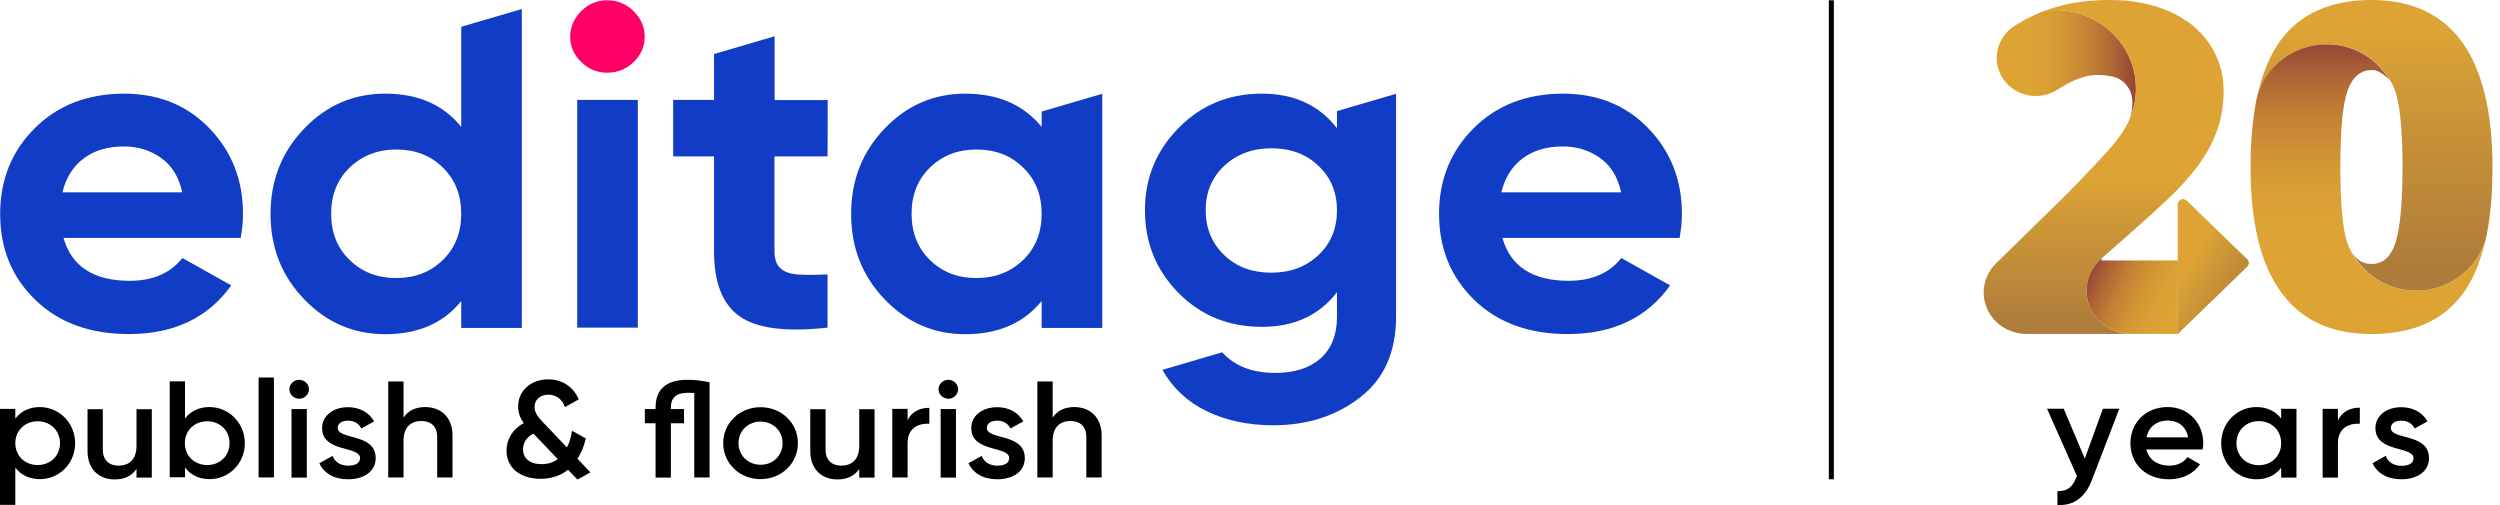
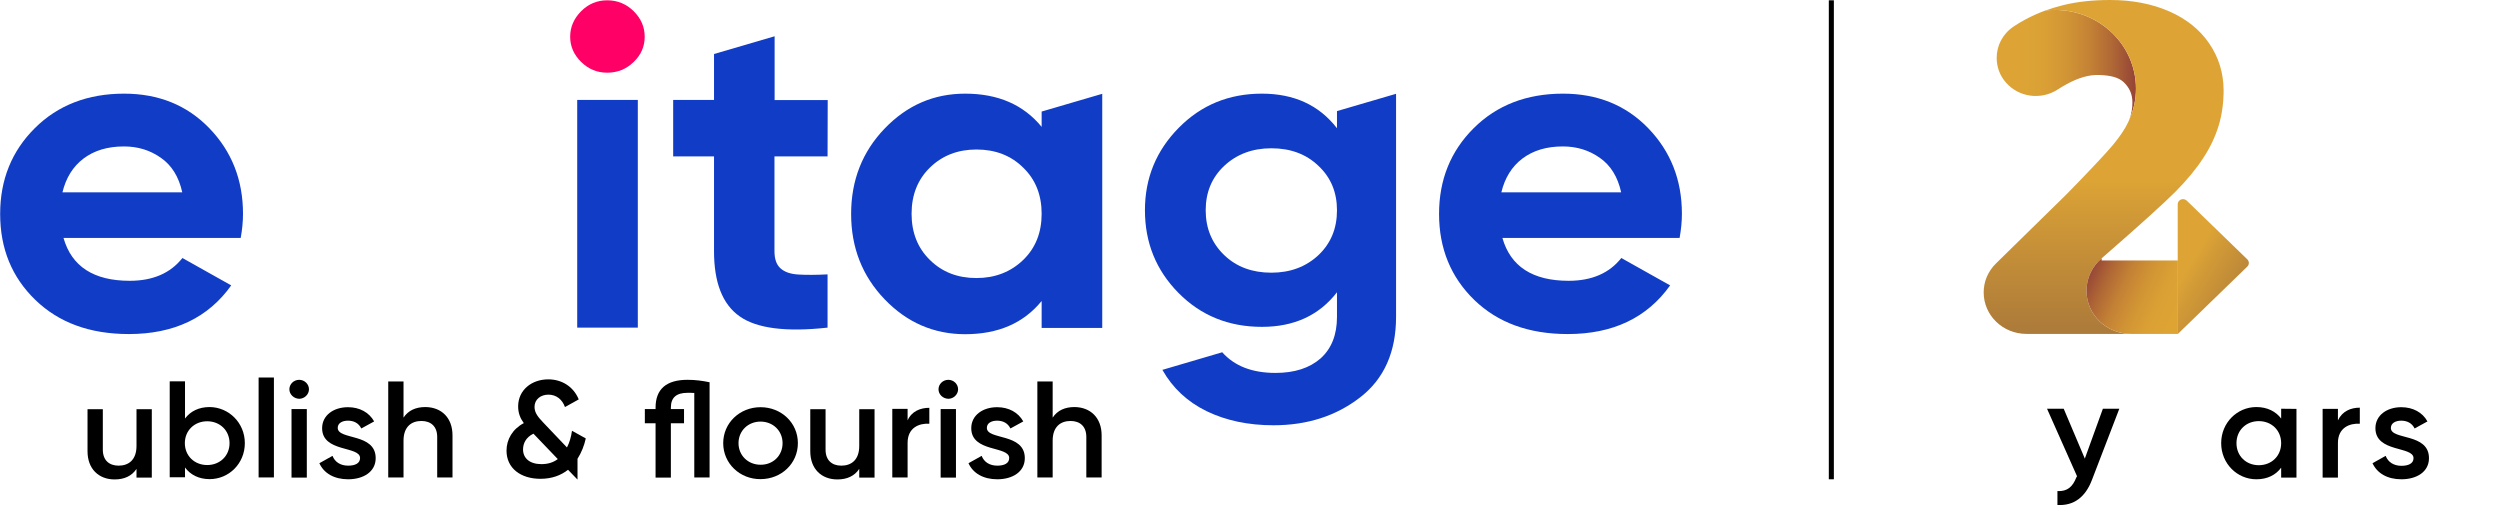
<svg xmlns="http://www.w3.org/2000/svg" width="198" height="40" viewBox="0 0 198 40" fill="none">
  <path d="M145.242 0.024H144.842V37.959H145.242V0.024Z" fill="black" />
  <path d="M5.03 18.846C5.672 21.1 7.417 22.239 10.277 22.239C12.108 22.239 13.501 21.634 14.447 20.434L18.313 22.603C16.483 25.172 13.78 26.457 10.205 26.457C7.126 26.457 4.666 25.56 2.8 23.755C0.933 21.949 0.012 19.682 0.012 16.943C0.012 14.228 0.933 11.962 2.763 10.144C4.593 8.326 6.957 7.417 9.829 7.417C12.556 7.417 14.81 8.326 16.58 10.156C18.349 11.986 19.246 14.241 19.246 16.931C19.246 17.537 19.186 18.167 19.064 18.846H5.03ZM4.945 15.234H14.435C14.168 14.01 13.598 13.089 12.738 12.495C11.877 11.889 10.908 11.598 9.817 11.598C8.532 11.598 7.466 11.914 6.617 12.556C5.781 13.186 5.224 14.083 4.945 15.234Z" fill="#113DC6" />
  <path d="M45.715 25.948V7.914H50.515V25.948H45.715Z" fill="#113DC6" />
  <path d="M65.543 12.386H61.338V19.888C61.338 20.518 61.495 20.967 61.822 21.258C62.15 21.549 62.61 21.706 63.24 21.743C63.858 21.779 64.634 21.779 65.543 21.73V25.948C62.247 26.312 59.92 26.009 58.574 25.051C57.217 24.094 56.55 22.373 56.55 19.888V12.386H53.315V7.914H56.55V4.278L61.35 2.872V7.926H65.555L65.543 12.386Z" fill="#113DC6" />
  <path d="M118.991 18.846C119.633 21.1 121.378 22.239 124.238 22.239C126.069 22.239 127.462 21.634 128.408 20.434L132.274 22.603C130.444 25.172 127.741 26.457 124.166 26.457C121.087 26.457 118.627 25.56 116.761 23.755C114.906 21.949 113.973 19.682 113.973 16.943C113.973 14.228 114.894 11.962 116.724 10.144C118.554 8.326 120.918 7.417 123.79 7.417C126.517 7.417 128.771 8.326 130.541 10.156C132.31 11.986 133.207 14.241 133.207 16.931C133.207 17.537 133.146 18.167 133.025 18.846H118.991ZM118.906 15.234H128.396C128.129 14.01 127.559 13.089 126.699 12.495C125.838 11.889 124.869 11.598 123.778 11.598C122.493 11.598 121.427 11.914 120.578 12.556C119.742 13.186 119.185 14.083 118.906 15.234Z" fill="#113DC6" />
-   <path d="M36.529 2.121V10.047C35.111 8.29 33.111 7.417 30.505 7.417C27.996 7.417 25.863 8.338 24.094 10.181C22.324 12.023 21.427 14.277 21.427 16.943C21.427 19.61 22.312 21.864 24.094 23.706C25.863 25.548 28.009 26.469 30.505 26.469C33.111 26.469 35.123 25.597 36.529 23.839V25.972H41.328V0.715L36.529 2.121ZM35.074 20.591C34.105 21.537 32.88 22.021 31.39 22.021C29.899 22.021 28.663 21.549 27.693 20.591C26.712 19.646 26.227 18.422 26.227 16.931C26.227 15.44 26.712 14.216 27.693 13.271C28.675 12.326 29.911 11.841 31.39 11.841C32.88 11.841 34.105 12.313 35.074 13.271C36.044 14.216 36.529 15.44 36.529 16.931C36.529 18.422 36.044 19.646 35.074 20.591Z" fill="#113DC6" />
  <path d="M82.498 8.835V10.047C81.056 8.29 79.044 7.417 76.439 7.417C73.954 7.417 71.833 8.338 70.064 10.181C68.294 12.023 67.409 14.277 67.409 16.943C67.409 19.61 68.294 21.864 70.064 23.706C71.833 25.548 73.966 26.469 76.439 26.469C79.044 26.469 81.068 25.597 82.498 23.839V25.972H87.298V7.429L82.498 8.835ZM81.032 20.591C80.05 21.537 78.814 22.021 77.335 22.021C75.845 22.021 74.621 21.549 73.651 20.591C72.681 19.646 72.197 18.422 72.197 16.931C72.197 15.44 72.681 14.216 73.651 13.271C74.621 12.326 75.845 11.841 77.335 11.841C78.826 11.841 80.062 12.313 81.032 13.271C82.014 14.216 82.498 15.44 82.498 16.931C82.498 18.422 82.014 19.646 81.032 20.591Z" fill="#113DC6" />
  <path d="M105.889 8.799V10.156C104.471 8.326 102.496 7.417 99.939 7.417C97.333 7.417 95.139 8.314 93.358 10.12C91.576 11.926 90.679 14.095 90.679 16.652C90.679 19.222 91.564 21.403 93.333 23.197C95.103 24.991 97.309 25.887 99.939 25.887C102.496 25.887 104.471 24.979 105.889 23.148V25.1C105.889 26.518 105.453 27.608 104.593 28.384C103.72 29.148 102.532 29.535 101.017 29.535C99.175 29.535 97.769 28.99 96.8 27.899L92.061 29.293C92.873 30.735 94.049 31.826 95.563 32.565C97.091 33.305 98.86 33.681 100.86 33.681C103.538 33.681 105.829 32.941 107.719 31.475C109.622 30.008 110.568 27.875 110.568 25.088V7.429L105.889 8.799ZM104.423 20.203C103.441 21.125 102.193 21.597 100.69 21.597C99.175 21.597 97.927 21.137 96.957 20.203C95.988 19.27 95.491 18.095 95.491 16.652C95.491 15.234 95.975 14.059 96.957 13.138C97.939 12.217 99.187 11.744 100.69 11.744C102.205 11.744 103.453 12.204 104.423 13.138C105.405 14.059 105.889 15.234 105.889 16.652C105.889 18.095 105.405 19.27 104.423 20.203Z" fill="#113DC6" />
  <path d="M48.091 5.757C47.291 5.757 46.612 5.478 46.03 4.908C45.449 4.339 45.158 3.672 45.158 2.909C45.158 2.145 45.449 1.466 46.03 0.885C46.612 0.303 47.303 0.024 48.091 0.024C48.903 0.024 49.606 0.315 50.187 0.885C50.769 1.466 51.06 2.133 51.06 2.909C51.06 3.684 50.769 4.351 50.187 4.908C49.618 5.466 48.915 5.757 48.091 5.757Z" fill="#FF0066" />
-   <path d="M5.951 35.098C5.951 36.71 4.69 37.947 3.163 37.947C2.291 37.947 1.636 37.595 1.212 37.038V39.983H0V32.384H1.212V33.159C1.636 32.59 2.303 32.238 3.163 32.238C4.69 32.25 5.951 33.499 5.951 35.098ZM4.751 35.098C4.751 34.093 3.987 33.365 2.981 33.365C1.976 33.365 1.212 34.093 1.212 35.098C1.212 36.104 1.976 36.831 2.981 36.831C3.987 36.831 4.751 36.104 4.751 35.098Z" fill="black" />
  <path d="M12.023 32.396V37.825H10.811V37.135C10.435 37.704 9.841 37.971 9.078 37.971C7.829 37.971 6.932 37.147 6.932 35.741V32.408H8.144V35.62C8.144 36.444 8.641 36.88 9.393 36.88C10.193 36.88 10.811 36.419 10.811 35.317V32.408H12.023V32.396Z" fill="black" />
  <path d="M19.391 35.098C19.391 36.71 18.131 37.947 16.604 37.947C15.731 37.947 15.077 37.595 14.653 37.025V37.801H13.441V30.202H14.653V33.147C15.077 32.578 15.743 32.238 16.604 32.238C18.119 32.25 19.391 33.486 19.391 35.098ZM18.18 35.098C18.18 34.093 17.416 33.365 16.41 33.365C15.404 33.365 14.64 34.093 14.64 35.098C14.64 36.104 15.404 36.831 16.41 36.831C17.416 36.831 18.18 36.104 18.18 35.098Z" fill="black" />
  <path d="M20.482 29.899H21.694V37.813H20.482V29.899Z" fill="black" />
  <path d="M22.918 30.832C22.918 30.42 23.27 30.081 23.694 30.081C24.118 30.081 24.47 30.42 24.47 30.832C24.47 31.232 24.118 31.584 23.694 31.584C23.27 31.572 22.918 31.232 22.918 30.832ZM23.088 32.396H24.3V37.825H23.088V32.396Z" fill="black" />
  <path d="M29.754 36.286C29.754 37.365 28.784 37.959 27.572 37.959C26.457 37.959 25.645 37.474 25.294 36.686L26.336 36.104C26.518 36.589 26.966 36.88 27.572 36.88C28.105 36.88 28.517 36.71 28.517 36.274C28.517 35.304 25.512 35.85 25.512 33.911C25.512 32.893 26.421 32.25 27.56 32.25C28.481 32.25 29.233 32.662 29.633 33.377L28.614 33.935C28.408 33.511 28.021 33.317 27.56 33.317C27.124 33.317 26.748 33.499 26.748 33.886C26.748 34.868 29.754 34.274 29.754 36.286Z" fill="black" />
  <path d="M35.838 34.48V37.813H34.626V34.602C34.626 33.777 34.129 33.341 33.377 33.341C32.578 33.341 31.959 33.802 31.959 34.904V37.813H30.748V30.214H31.959V33.075C32.335 32.505 32.929 32.238 33.693 32.238C34.953 32.25 35.838 33.075 35.838 34.48Z" fill="black" />
-   <path d="M45.739 37.983L44.988 37.207C44.431 37.644 43.715 37.922 42.806 37.922C41.243 37.922 40.116 37.086 40.116 35.692C40.116 34.808 40.589 33.983 41.486 33.511C41.219 33.147 41.037 32.735 41.037 32.19C41.037 30.893 42.104 30.045 43.425 30.045C44.479 30.045 45.412 30.602 45.836 31.632L44.746 32.238C44.528 31.632 44.055 31.256 43.437 31.256C42.819 31.256 42.334 31.632 42.334 32.226C42.334 32.711 42.637 33.05 43 33.438L44.903 35.438C45.097 35.074 45.23 34.626 45.303 34.117L46.394 34.723C46.273 35.28 46.055 35.838 45.739 36.335L46.758 37.413L45.739 37.983ZM44.176 36.359L42.249 34.347C41.643 34.638 41.425 35.135 41.425 35.595C41.425 36.286 41.946 36.759 42.879 36.759C43.4 36.759 43.825 36.626 44.176 36.359Z" fill="black" />
+   <path d="M45.739 37.983L44.988 37.207C44.431 37.644 43.715 37.922 42.806 37.922C41.243 37.922 40.116 37.086 40.116 35.692C40.116 34.808 40.589 33.983 41.486 33.511C41.219 33.147 41.037 32.735 41.037 32.19C41.037 30.893 42.104 30.045 43.425 30.045C44.479 30.045 45.412 30.602 45.836 31.632L44.746 32.238C44.528 31.632 44.055 31.256 43.437 31.256C42.819 31.256 42.334 31.632 42.334 32.226C42.334 32.711 42.637 33.05 43 33.438L44.903 35.438C45.097 35.074 45.23 34.626 45.303 34.117L46.394 34.723C46.273 35.28 46.055 35.838 45.739 36.335L45.739 37.983ZM44.176 36.359L42.249 34.347C41.643 34.638 41.425 35.135 41.425 35.595C41.425 36.286 41.946 36.759 42.879 36.759C43.4 36.759 43.825 36.626 44.176 36.359Z" fill="black" />
  <path d="M56.199 30.275V37.813H54.987V31.123C54.805 31.111 54.623 31.111 54.454 31.111C53.605 31.111 53.133 31.45 53.133 32.287V32.396H54.175V33.523H53.133V37.825H51.921V33.523H51.072V32.396H51.921V32.287C51.921 30.82 52.769 30.081 54.454 30.081C55.072 30.081 55.617 30.154 56.199 30.275Z" fill="black" />
  <path d="M57.278 35.098C57.278 33.486 58.599 32.25 60.235 32.25C61.883 32.25 63.192 33.486 63.192 35.098C63.192 36.71 61.883 37.947 60.235 37.947C58.599 37.959 57.278 36.71 57.278 35.098ZM61.98 35.098C61.98 34.117 61.217 33.39 60.235 33.39C59.253 33.39 58.49 34.117 58.49 35.098C58.49 36.08 59.253 36.807 60.235 36.807C61.217 36.819 61.98 36.092 61.98 35.098Z" fill="black" />
  <path d="M69.264 32.396V37.825H68.052V37.135C67.676 37.704 67.082 37.971 66.319 37.971C65.07 37.971 64.174 37.147 64.174 35.741V32.408H65.385V35.62C65.385 36.444 65.882 36.88 66.634 36.88C67.434 36.88 68.052 36.419 68.052 35.317V32.408H69.264V32.396Z" fill="black" />
  <path d="M73.603 32.299V33.559C72.803 33.511 71.882 33.862 71.882 35.074V37.813H70.67V32.384H71.882V33.293C72.209 32.565 72.9 32.299 73.603 32.299Z" fill="black" />
  <path d="M74.33 30.832C74.33 30.42 74.681 30.081 75.106 30.081C75.53 30.081 75.881 30.42 75.881 30.832C75.881 31.232 75.53 31.584 75.106 31.584C74.669 31.572 74.33 31.232 74.33 30.832ZM74.499 32.396H75.712V37.825H74.499V32.396Z" fill="black" />
  <path d="M81.165 36.286C81.165 37.365 80.196 37.959 78.984 37.959C77.869 37.959 77.057 37.474 76.705 36.686L77.748 36.104C77.929 36.589 78.378 36.88 78.984 36.88C79.517 36.88 79.929 36.71 79.929 36.274C79.929 35.304 76.924 35.85 76.924 33.911C76.924 32.893 77.832 32.25 78.972 32.25C79.893 32.25 80.644 32.662 81.044 33.377L80.026 33.935C79.82 33.511 79.432 33.317 78.972 33.317C78.535 33.317 78.16 33.499 78.16 33.886C78.148 34.868 81.165 34.274 81.165 36.286Z" fill="black" />
  <path d="M87.249 34.48V37.813H86.037V34.602C86.037 33.777 85.541 33.341 84.789 33.341C83.989 33.341 83.371 33.802 83.371 34.904V37.813H82.159V30.214H83.371V33.075C83.747 32.505 84.341 32.238 85.104 32.238C86.353 32.25 87.249 33.075 87.249 34.48Z" fill="black" />
-   <path d="M197.405 13.271C197.405 15.04 197.284 16.616 197.053 18.022C196.993 18.361 196.932 18.689 196.859 19.004C196.181 21.318 193.975 23.027 191.369 23.027C189.115 23.027 187.176 21.767 186.243 19.925C186.618 20.579 187.152 20.906 187.83 20.906C188.727 20.906 189.357 20.337 189.721 19.222C190.084 18.095 190.278 16.107 190.278 13.271C190.278 12.847 190.278 12.447 190.266 12.047C190.218 9.841 190.036 8.241 189.721 7.272C189.6 6.92 189.454 6.617 189.297 6.363C189.297 6.363 189.297 6.351 189.285 6.351C189.285 6.339 189.272 6.339 189.272 6.326C188.291 4.642 186.436 3.515 184.303 3.515C181.637 3.515 179.407 5.284 178.777 7.672C179.165 5.83 179.783 4.339 180.619 3.2C182.195 1.067 184.594 0 187.842 0C190.993 0 193.381 1.115 195.005 3.333C196.593 5.563 197.405 8.872 197.405 13.271Z" fill="url(#paint0_linear_639_1474)" />
-   <path d="M196.847 19.016C196.459 20.761 195.853 22.191 195.041 23.282C193.466 25.403 191.066 26.457 187.818 26.457C184.655 26.457 182.255 25.354 180.655 23.136C179.044 20.931 178.244 17.634 178.244 13.271C178.244 11.417 178.377 9.768 178.631 8.326C178.631 8.314 178.631 8.314 178.631 8.302C178.668 8.108 178.704 7.914 178.741 7.72C178.741 7.708 178.741 7.684 178.753 7.672C179.383 5.284 181.625 3.515 184.279 3.515C186.412 3.515 188.267 4.654 189.248 6.326C189.248 6.326 188.582 5.66 188.133 5.575C188.024 5.563 187.927 5.539 187.806 5.551C186.933 5.563 186.303 6.108 185.915 7.211C185.528 8.338 185.358 10.338 185.358 13.259C185.358 13.683 185.358 14.095 185.37 14.483C185.418 16.737 185.6 18.325 185.915 19.258C186 19.488 186.085 19.694 186.194 19.876C186.194 19.888 186.206 19.901 186.206 19.913C187.139 21.755 189.079 23.015 191.333 23.015C193.975 23.027 196.169 21.331 196.847 19.016Z" fill="url(#paint1_linear_639_1474)" />
  <path d="M168.645 9.465C168.815 9.041 168.887 8.581 168.887 8.12C168.887 7.441 168.645 6.945 168.209 6.52C167.784 6.108 167.118 5.975 166.294 5.939C165.457 5.902 164.597 6.169 163.724 6.642C163.47 6.775 163.215 6.932 162.949 7.102C161.64 7.938 159.895 7.708 158.877 6.545C158.367 5.975 158.137 5.272 158.137 4.581C158.137 3.624 158.598 2.691 159.482 2.097C159.773 1.903 160.04 1.745 160.307 1.6C160.852 1.297 161.422 1.042 162.015 0.824C162.246 0.8 162.5 0.788 162.743 0.788C166.294 0.788 169.166 3.575 169.166 7.017C169.166 7.89 168.984 8.714 168.645 9.465Z" fill="url(#paint2_linear_639_1474)" />
  <path d="M174.971 3.442C174.22 2.339 173.153 1.491 171.796 0.897C170.426 0.303 168.875 0 167.13 0C165.748 0 164.5 0.133 163.385 0.412C162.912 0.533 162.452 0.667 162.015 0.824C162.246 0.8 162.5 0.788 162.743 0.788C166.294 0.788 169.166 3.575 169.166 7.017C169.166 7.89 168.984 8.714 168.645 9.465C168.621 9.538 168.584 9.611 168.548 9.684C168.318 10.181 167.918 10.787 167.348 11.477C166.766 12.168 165.542 13.477 163.676 15.38L158.089 20.858C157.774 21.161 157.531 21.524 157.361 21.912C157.192 22.3 157.107 22.736 157.107 23.161C157.107 24.979 158.622 26.445 160.5 26.445H168.778C166.827 26.445 165.251 24.918 165.251 23.027C165.251 22.009 165.712 21.088 166.451 20.458C169.433 17.864 171.372 16.107 172.293 15.186C173.202 14.265 173.941 13.38 174.486 12.532C175.044 11.695 175.444 10.835 175.711 9.974C175.977 9.102 176.111 8.157 176.111 7.138C176.098 5.769 175.723 4.545 174.971 3.442Z" fill="url(#paint3_linear_639_1474)" />
  <path d="M166.451 20.64V20.458C165.712 21.088 165.251 22.009 165.251 23.027C165.251 24.918 166.827 26.445 168.778 26.445H172.487V20.628H166.451V20.64Z" fill="url(#paint4_linear_639_1474)" />
  <path d="M172.475 26.457L177.989 21.112C178.147 20.955 178.147 20.7 177.989 20.543L173.19 15.889C172.923 15.634 172.475 15.816 172.475 16.18V26.457Z" fill="url(#paint5_linear_639_1474)" />
  <path d="M167.845 32.384L165.688 37.995C165.167 39.377 164.245 40.068 162.949 39.995V38.892C163.736 38.94 164.161 38.54 164.439 37.825L164.5 37.716L162.125 32.372H163.446L165.118 36.322L166.548 32.372H167.845V32.384Z" fill="black" />
-   <path d="M171.808 36.88C172.487 36.88 172.984 36.589 173.25 36.201L174.244 36.771C173.723 37.51 172.887 37.959 171.784 37.959C169.93 37.959 168.73 36.735 168.73 35.099C168.73 33.486 169.93 32.238 171.687 32.238C173.359 32.238 174.499 33.547 174.499 35.111C174.499 35.268 174.474 35.45 174.45 35.595H169.99C170.208 36.444 170.911 36.88 171.808 36.88ZM173.299 34.638C173.129 33.705 172.426 33.305 171.699 33.305C170.79 33.305 170.172 33.826 170.002 34.638H173.299Z" fill="black" />
  <path d="M181.88 32.384V37.825H180.668V37.038C180.243 37.619 179.577 37.959 178.704 37.959C177.177 37.959 175.917 36.71 175.917 35.099C175.917 33.474 177.189 32.238 178.704 32.238C179.577 32.238 180.243 32.59 180.668 33.147V32.371L181.88 32.384ZM180.668 35.099C180.668 34.08 179.904 33.353 178.898 33.353C177.892 33.353 177.129 34.08 177.129 35.099C177.129 36.117 177.892 36.844 178.898 36.844C179.904 36.844 180.668 36.117 180.668 35.099Z" fill="black" />
  <path d="M186.897 32.287V33.559C186.097 33.511 185.164 33.862 185.164 35.086V37.825H183.952V32.384H185.164V33.293C185.515 32.553 186.194 32.287 186.897 32.287Z" fill="black" />
  <path d="M192.375 36.286C192.375 37.377 191.393 37.959 190.193 37.959C189.066 37.959 188.266 37.474 187.903 36.686L188.945 36.104C189.127 36.589 189.575 36.892 190.193 36.892C190.727 36.892 191.151 36.722 191.151 36.286C191.151 35.317 188.133 35.862 188.133 33.911C188.133 32.893 189.042 32.25 190.181 32.25C191.102 32.25 191.866 32.662 192.254 33.377L191.236 33.935C191.03 33.511 190.642 33.317 190.181 33.317C189.745 33.317 189.357 33.499 189.357 33.899C189.357 34.868 192.375 34.274 192.375 36.286Z" fill="black" />
  <defs>
    <linearGradient id="paint0_linear_639_1474" x1="188.077" y1="21.594" x2="188.077" y2="2.273" gradientUnits="userSpaceOnUse">
      <stop stop-color="#AD7B3A" />
      <stop offset="0.668" stop-color="#CC9537" />
      <stop offset="1" stop-color="#DDA435" />
    </linearGradient>
    <linearGradient id="paint1_linear_639_1474" x1="187.547" y1="18.686" x2="187.547" y2="-0.591" gradientUnits="userSpaceOnUse">
      <stop stop-color="#DDA435" />
      <stop offset="0.167" stop-color="#DAA035" />
      <stop offset="0.329" stop-color="#D19435" />
      <stop offset="0.489" stop-color="#C38135" />
      <stop offset="0.649" stop-color="#AE6536" />
      <stop offset="0.807" stop-color="#944236" />
      <stop offset="0.963" stop-color="#741737" />
      <stop offset="1" stop-color="#6C0C37" />
    </linearGradient>
    <linearGradient id="paint2_linear_639_1474" x1="159.982" y1="5.13" x2="171.427" y2="5.13" gradientUnits="userSpaceOnUse">
      <stop stop-color="#DDA435" />
      <stop offset="0.167" stop-color="#DAA035" />
      <stop offset="0.329" stop-color="#D19435" />
      <stop offset="0.489" stop-color="#C38135" />
      <stop offset="0.649" stop-color="#AE6536" />
      <stop offset="0.807" stop-color="#944236" />
      <stop offset="0.963" stop-color="#741737" />
      <stop offset="1" stop-color="#6C0C37" />
    </linearGradient>
    <linearGradient id="paint3_linear_639_1474" x1="166.603" y1="26.108" x2="166.603" y2="14.16" gradientUnits="userSpaceOnUse">
      <stop stop-color="#AD7B3A" />
      <stop offset="0.668" stop-color="#CC9537" />
      <stop offset="1" stop-color="#DDA435" />
    </linearGradient>
    <linearGradient id="paint4_linear_639_1474" x1="172.414" y1="24.557" x2="163.752" y2="20.552" gradientUnits="userSpaceOnUse">
      <stop stop-color="#DDA434" />
      <stop offset="0.167" stop-color="#DAA034" />
      <stop offset="0.329" stop-color="#D19434" />
      <stop offset="0.489" stop-color="#C38135" />
      <stop offset="0.649" stop-color="#AE6535" />
      <stop offset="0.807" stop-color="#944236" />
      <stop offset="0.963" stop-color="#741737" />
      <stop offset="1" stop-color="#6C0C37" />
    </linearGradient>
    <linearGradient id="paint5_linear_639_1474" x1="178.366" y1="24.479" x2="173.082" y2="21.309" gradientUnits="userSpaceOnUse">
      <stop stop-color="#AD7B3A" />
      <stop offset="0.668" stop-color="#CC9537" />
      <stop offset="1" stop-color="#DDA435" />
    </linearGradient>
  </defs>
</svg>